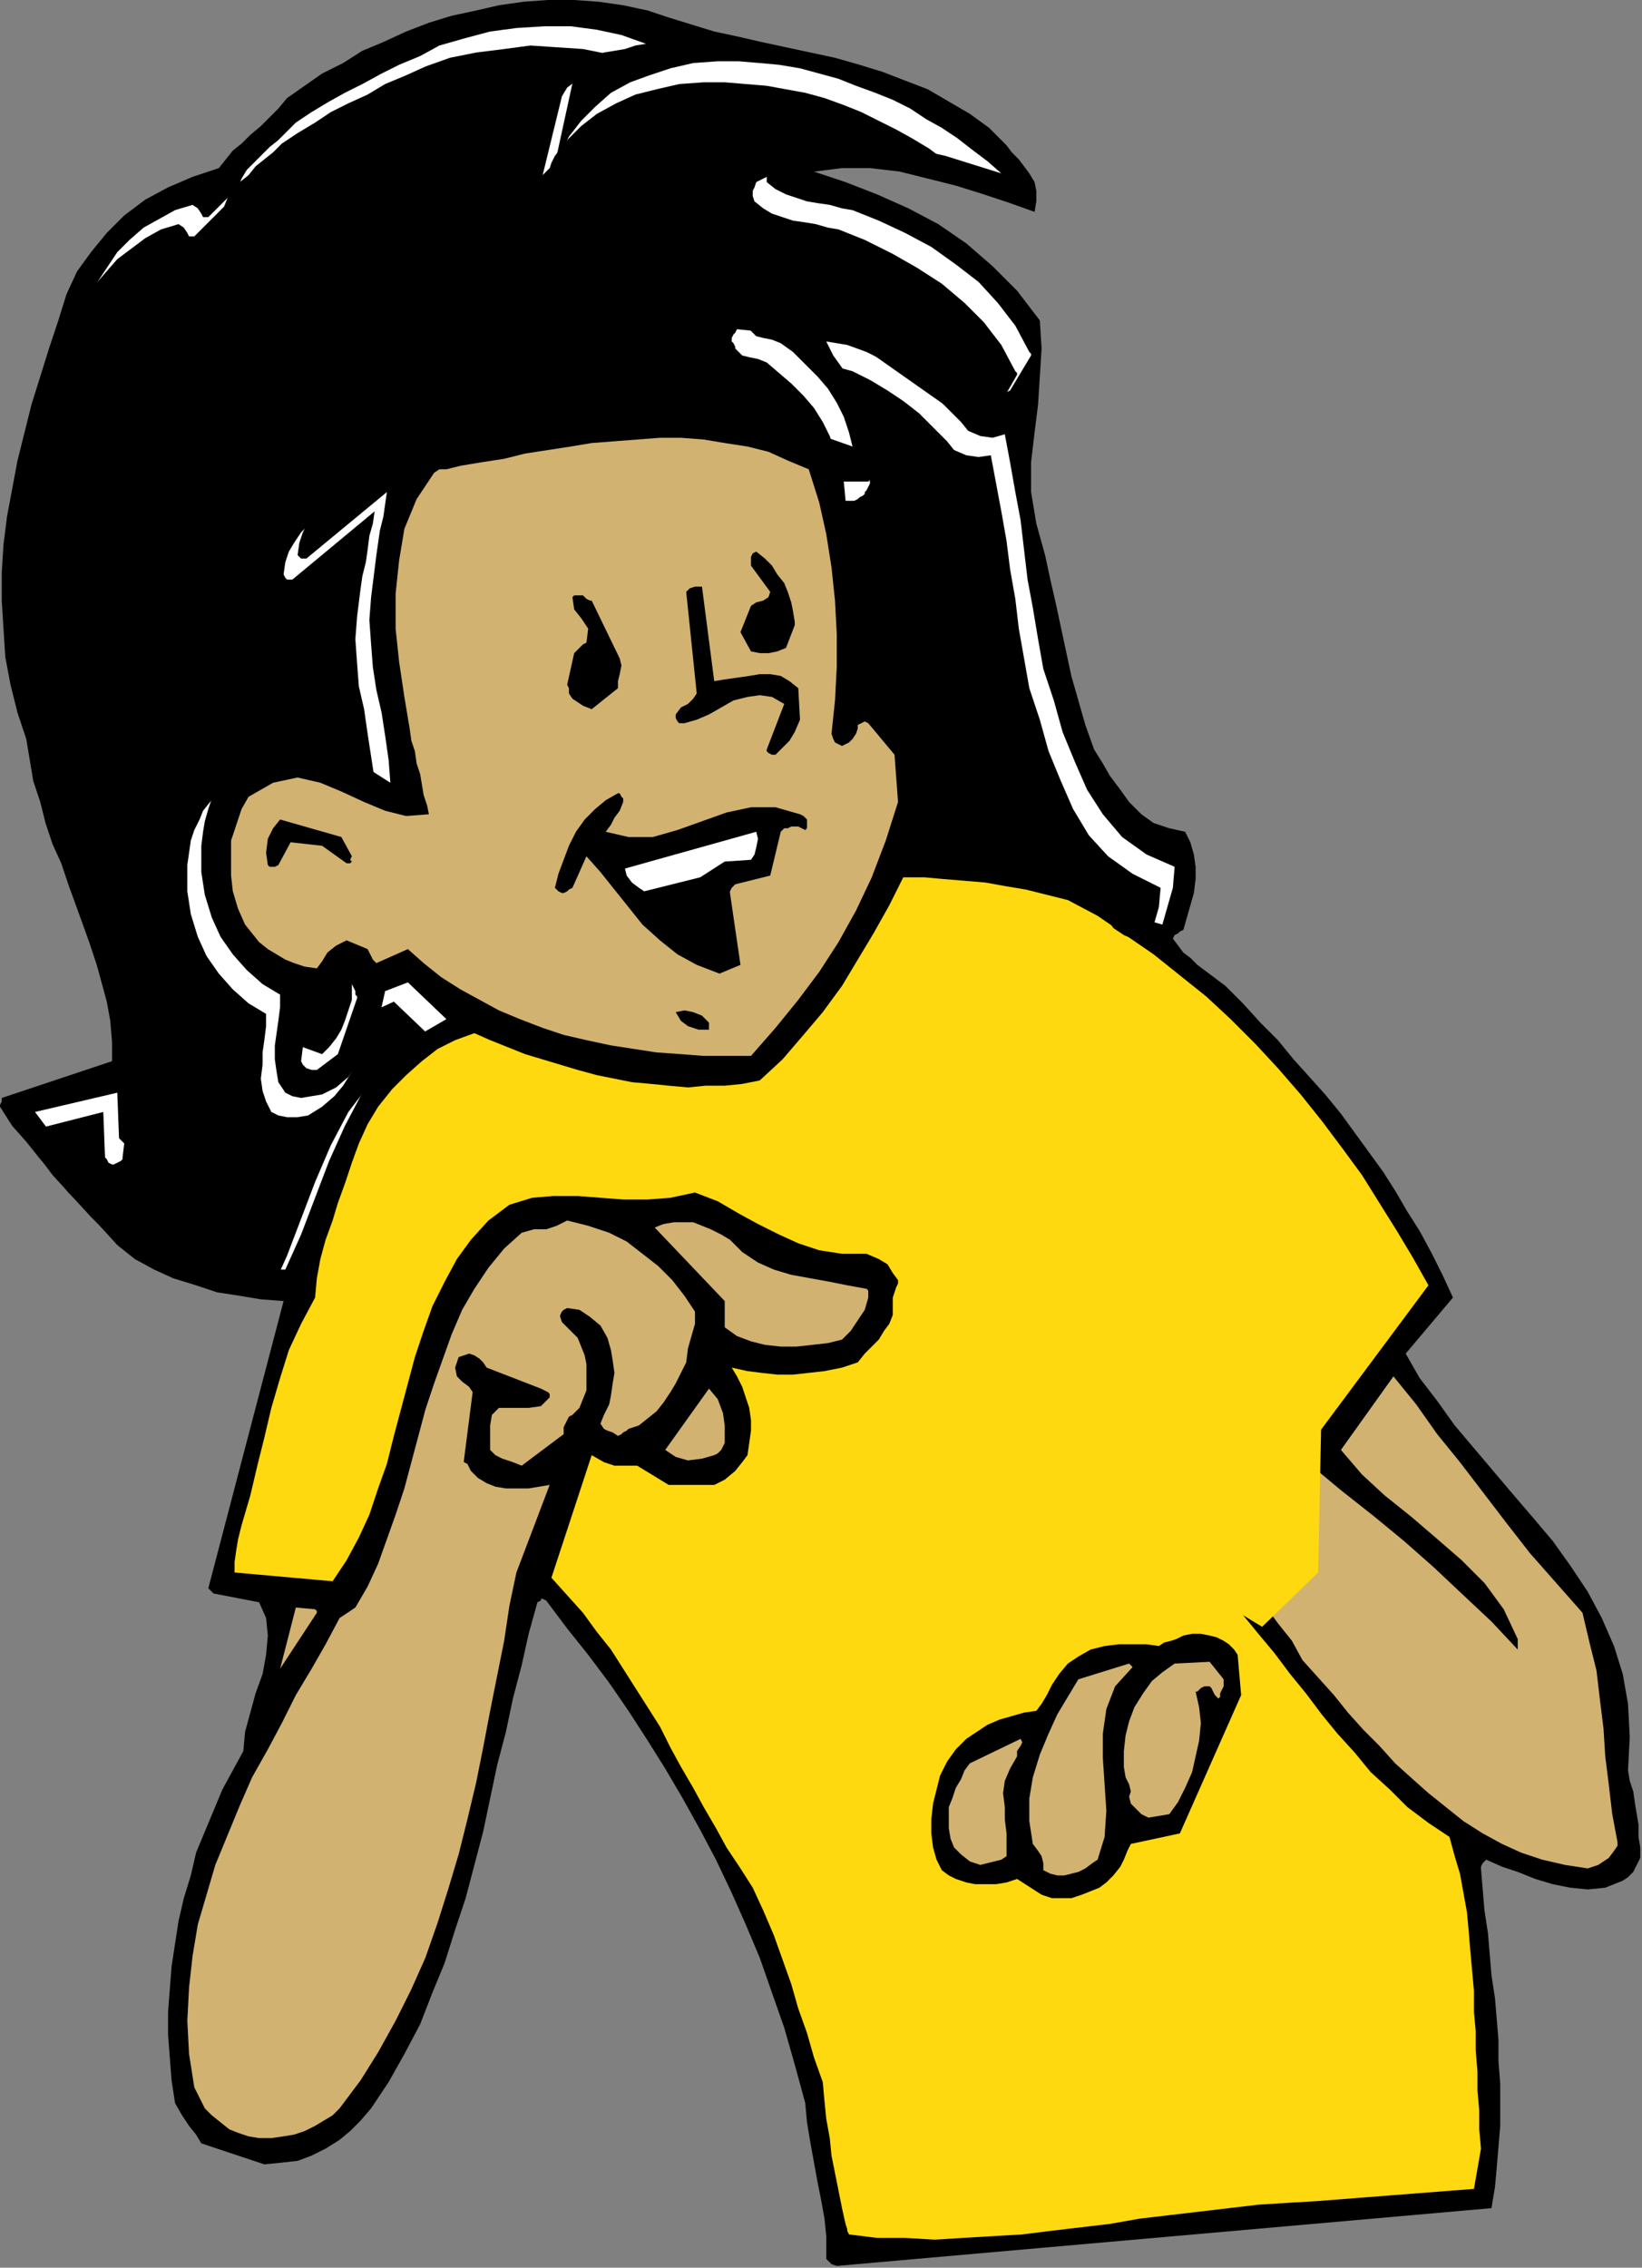
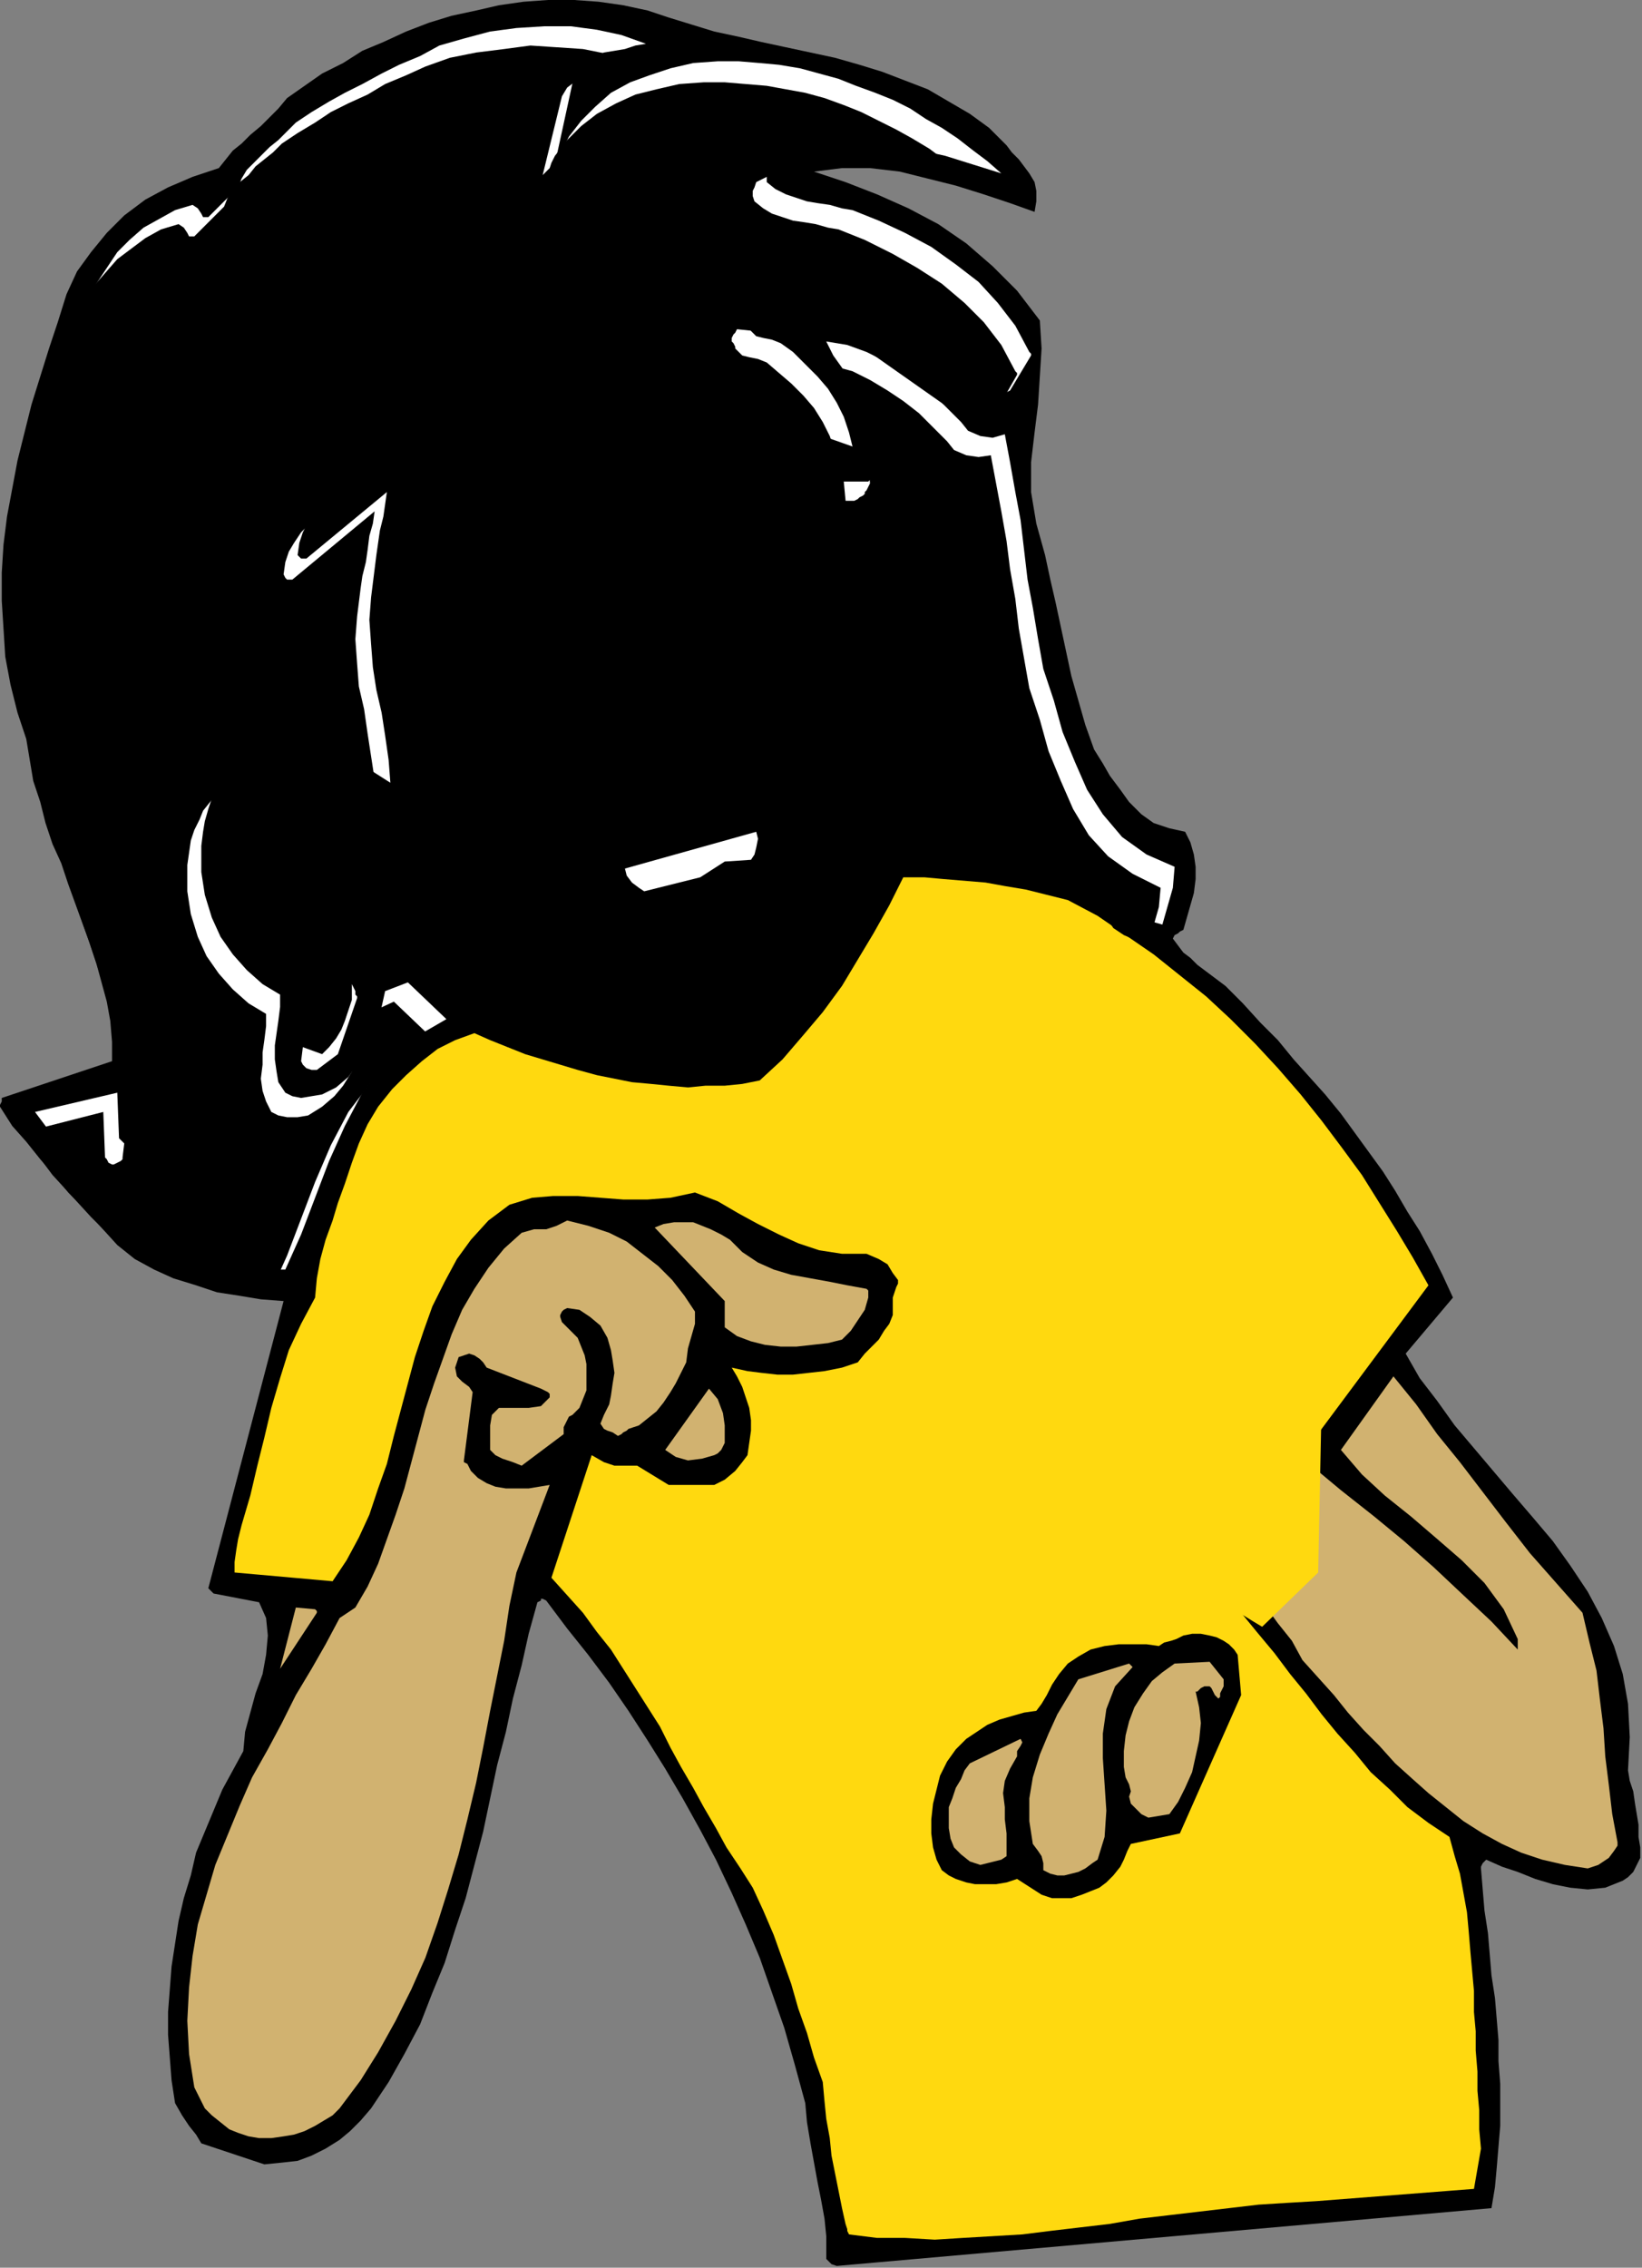
<svg xmlns="http://www.w3.org/2000/svg" xmlns:ns1="http://sodipodi.sourceforge.net/DTD/sodipodi-0.dtd" xmlns:ns2="http://www.inkscape.org/namespaces/inkscape" version="1.0" width="23.825mm" height="32.893mm" id="svg55" ns1:docname="FSA06177.WMF">
  <rect width="100%" height="100%" fill="#808080" stroke="none" />
  <ns1:namedview pagecolor="#ffffff" bordercolor="#666666" borderopacity="1" objecttolerance="10" gridtolerance="10" guidetolerance="10" ns2:pageopacity="0" ns2:pageshadow="2" ns2:window-width="640" ns2:window-height="480" id="namedview57" />
  <defs id="defs3">
    <pattern id="WMFhbasepattern" patternUnits="userSpaceOnUse" width="6" height="6" x="0" y="0" />
  </defs>
  <path style="fill:#000000;fill-rule:evenodd;fill-opacity:1;stroke:none;" d="  M 89.952,101.856   L 89.952,101.28   L 89.856,100.704   L 89.856,100.032   L 89.76,99.456   L 89.664,98.88   L 89.568,98.208   L 89.376,97.632   L 89.28,97.056   L 89.376,95.232   L 89.28,93.408   L 88.992,91.776   L 88.512,90.24   L 87.84,88.704   L 87.072,87.264   L 86.112,85.824   L 85.152,84.48   L 84.096,83.232   L 82.944,81.888   L 81.888,80.64   L 80.832,79.392   L 79.776,78.144   L 78.816,76.8   L 77.856,75.552   L 77.088,74.208   L 79.68,71.136   L 79.104,69.888   L 78.528,68.736   L 77.856,67.488   L 77.184,66.432   L 76.512,65.28   L 75.84,64.224   L 75.072,63.168   L 74.304,62.112   L 73.536,61.056   L 72.672,60   L 71.808,59.04   L 70.944,58.08   L 70.08,57.024   L 69.12,56.064   L 68.16,55.008   L 67.2,54.048   L 66.816,53.76   L 66.432,53.472   L 66.048,53.184   L 65.664,52.896   L 65.28,52.512   L 64.896,52.224   L 64.608,51.84   L 64.32,51.456   L 64.416,51.264   L 64.608,51.168   L 64.704,51.072   L 64.896,50.976   L 65.088,50.304   L 65.28,49.632   L 65.472,48.96   L 65.568,48.192   L 65.568,47.52   L 65.472,46.848   L 65.28,46.176   L 64.992,45.6   L 64.128,45.408   L 63.264,45.12   L 62.592,44.64   L 61.92,43.968   L 61.44,43.296   L 60.864,42.528   L 60.48,41.856   L 60,41.088   L 59.52,39.744   L 59.136,38.4   L 58.752,37.056   L 58.464,35.712   L 58.176,34.368   L 57.888,33.024   L 57.6,31.776   L 57.312,30.432   L 56.832,28.704   L 56.544,26.976   L 56.544,25.344   L 56.736,23.712   L 56.928,22.176   L 57.024,20.64   L 57.12,19.104   L 57.024,17.568   L 55.776,15.936   L 54.432,14.592   L 52.992,13.344   L 51.456,12.288   L 49.824,11.424   L 48.096,10.656   L 46.368,9.984   L 44.64,9.408   L 46.176,9.216   L 47.712,9.216   L 49.344,9.408   L 50.88,9.792   L 52.416,10.176   L 53.952,10.656   L 55.392,11.136   L 56.736,11.616   L 56.832,11.04   L 56.832,10.464   L 56.736,9.984   L 56.448,9.504   L 56.16,9.12   L 55.872,8.736   L 55.488,8.352   L 55.2,7.968   L 54.24,7.008   L 53.184,6.24   L 52.032,5.568   L 50.88,4.896   L 49.632,4.416   L 48.384,3.936   L 47.136,3.552   L 45.792,3.168   L 44.448,2.88   L 43.104,2.592   L 41.76,2.304   L 40.512,2.016   L 39.168,1.728   L 37.92,1.344   L 36.672,0.96   L 35.52,0.576   L 34.176,0.288   L 32.832,0.096   L 31.488,0   L 30.048,0   L 28.704,0.096   L 27.36,0.288   L 26.112,0.576   L 24.768,0.864   L 23.52,1.248   L 22.272,1.728   L 21.024,2.304   L 19.872,2.784   L 18.816,3.456   L 17.664,4.032   L 16.704,4.704   L 15.744,5.376   L 15.264,5.952   L 14.784,6.432   L 14.304,6.912   L 13.728,7.392   L 13.248,7.872   L 12.768,8.256   L 12.384,8.736   L 12,9.216   L 10.56,9.696   L 9.216,10.272   L 7.968,10.944   L 6.816,11.808   L 5.856,12.768   L 4.992,13.824   L 4.224,14.88   L 3.648,16.128   L 3.168,17.664   L 2.688,19.104   L 2.208,20.64   L 1.728,22.176   L 1.344,23.712   L 0.96,25.248   L 0.672,26.784   L 0.384,28.32   L 0.192,29.856   L 0.096,31.392   L 0.096,32.928   L 0.192,34.464   L 0.288,36   L 0.576,37.536   L 0.96,39.072   L 1.44,40.512   L 1.632,41.664   L 1.824,42.816   L 2.208,43.968   L 2.496,45.12   L 2.88,46.272   L 3.36,47.328   L 3.744,48.48   L 4.128,49.536   L 4.512,50.592   L 4.896,51.648   L 5.28,52.8   L 5.568,53.856   L 5.856,54.912   L 6.048,55.968   L 6.144,57.12   L 6.144,58.176   L 0.096,60.192   L 0.096,60.288   L 0.096,60.384   L 0,60.576   L 0,60.672   L 0.672,61.728   L 1.44,62.592   L 2.208,63.552   L 2.976,64.416   L 3.744,65.376   L 4.608,66.24   L 5.472,67.2   L 6.432,68.256   L 7.392,69.024   L 8.448,69.6   L 9.504,70.08   L 10.752,70.464   L 11.904,70.848   L 13.152,71.04   L 14.304,71.232   L 15.552,71.328   L 11.424,87.072   L 11.52,87.168   L 11.52,87.168   L 11.616,87.264   L 11.712,87.36   L 14.208,87.84   L 14.592,88.704   L 14.688,89.664   L 14.592,90.72   L 14.4,91.776   L 14.016,92.832   L 13.728,93.888   L 13.44,94.944   L 13.344,96   L 12.768,97.056   L 12.192,98.112   L 11.712,99.264   L 11.232,100.416   L 10.752,101.568   L 10.464,102.816   L 10.08,104.064   L 9.792,105.312   L 9.6,106.56   L 9.408,107.808   L 9.312,109.056   L 9.216,110.304   L 9.216,111.552   L 9.312,112.8   L 9.408,114.048   L 9.6,115.296   L 9.984,115.968   L 10.368,116.544   L 10.752,117.024   L 11.04,117.504   L 14.496,118.656   L 15.456,118.56   L 16.32,118.464   L 17.088,118.176   L 17.856,117.792   L 18.624,117.312   L 19.2,116.832   L 19.776,116.256   L 20.352,115.584   L 21.312,114.144   L 22.176,112.608   L 23.04,110.976   L 23.712,109.248   L 24.384,107.616   L 24.96,105.792   L 25.536,104.064   L 26.016,102.24   L 26.496,100.416   L 26.88,98.592   L 27.264,96.768   L 27.744,94.944   L 28.128,93.12   L 28.608,91.296   L 28.992,89.568   L 29.472,87.84   L 29.664,87.744   L 29.664,87.648   L 29.76,87.648   L 29.952,87.744   L 31.104,89.28   L 32.256,90.72   L 33.408,92.256   L 34.464,93.792   L 35.52,95.424   L 36.48,96.96   L 37.44,98.592   L 38.4,100.32   L 39.264,101.952   L 40.128,103.776   L 40.896,105.504   L 41.664,107.328   L 42.336,109.248   L 43.008,111.168   L 43.584,113.184   L 44.16,115.296   L 44.256,116.352   L 44.448,117.504   L 44.64,118.56   L 44.832,119.616   L 45.024,120.576   L 45.216,121.632   L 45.312,122.592   L 45.312,123.648   L 45.312,123.84   L 45.504,124.032   L 45.6,124.128   L 45.888,124.224   L 81.792,121.056   L 81.984,119.904   L 82.08,118.848   L 82.176,117.696   L 82.272,116.544   L 82.272,115.392   L 82.272,114.24   L 82.176,112.992   L 82.176,111.84   L 82.08,110.688   L 81.984,109.536   L 81.792,108.288   L 81.696,107.136   L 81.6,105.984   L 81.408,104.736   L 81.312,103.584   L 81.216,102.432   L 81.216,102.336   L 81.312,102.144   L 81.408,102.048   L 81.504,101.952   L 82.368,102.336   L 83.232,102.624   L 84.192,103.008   L 85.152,103.296   L 86.112,103.488   L 87.072,103.584   L 88.032,103.488   L 88.992,103.104   L 89.28,102.912   L 89.568,102.624   L 89.76,102.24   L 89.952,101.856  z " id="path5" />
  <path style="fill:#d1b270;fill-rule:evenodd;fill-opacity:1;stroke:none;" d="  M 88.704,100.992   L 88.416,99.456   L 88.224,97.824   L 88.032,96.288   L 87.936,94.752   L 87.744,93.216   L 87.552,91.584   L 87.168,90.048   L 86.784,88.416   L 85.344,86.784   L 83.904,85.152   L 82.56,83.424   L 81.312,81.792   L 80.064,80.16   L 78.816,78.624   L 77.664,76.992   L 76.416,75.456   L 73.536,79.488   L 74.688,80.832   L 75.936,81.984   L 77.376,83.136   L 78.72,84.288   L 80.16,85.536   L 81.408,86.784   L 82.464,88.224   L 83.232,89.856   L 83.232,90.048   L 83.232,90.24   L 83.232,90.336   L 83.232,90.432   L 81.792,88.896   L 80.256,87.456   L 78.624,85.92   L 76.992,84.48   L 75.36,83.136   L 73.536,81.696   L 71.808,80.256   L 69.984,78.816   L 65.28,83.424   L 65.952,84.288   L 66.72,85.248   L 67.584,86.112   L 68.448,87.072   L 69.312,87.936   L 70.08,88.992   L 70.848,89.952   L 71.424,91.008   L 72.288,91.968   L 73.152,92.928   L 73.92,93.888   L 74.784,94.848   L 75.648,95.712   L 76.512,96.672   L 77.472,97.536   L 78.336,98.304   L 79.296,99.072   L 80.256,99.84   L 81.312,100.512   L 82.368,101.088   L 83.424,101.568   L 84.576,101.952   L 85.824,102.24   L 87.072,102.432   L 87.648,102.24   L 88.224,101.856   L 88.512,101.472   L 88.704,101.184   L 88.704,101.184   L 88.704,101.088   L 88.704,100.992   L 88.704,100.992  z " id="path7" />
  <path style="fill:#ffd90f;fill-rule:evenodd;fill-opacity:1;stroke:none;" d="  M 81.216,117.792   L 81.12,116.736   L 81.12,115.68   L 81.024,114.624   L 81.024,113.568   L 80.928,112.416   L 80.928,111.36   L 80.832,110.304   L 80.832,109.152   L 80.736,108.096   L 80.64,107.04   L 80.544,105.888   L 80.448,104.832   L 80.256,103.776   L 80.064,102.72   L 79.776,101.76   L 79.488,100.704   L 78.336,99.936   L 77.184,99.072   L 76.224,98.112   L 75.168,97.152   L 74.304,96.096   L 73.344,95.04   L 72.48,93.984   L 71.616,92.832   L 70.752,91.776   L 69.888,90.624   L 68.928,89.472   L 68.064,88.416   L 67.104,87.264   L 66.144,86.304   L 65.088,85.248   L 63.936,84.288   L 63.84,84   L 63.648,83.808   L 63.552,83.712   L 63.552,83.616   L 69.696,76.896   L 70.368,77.184   L 70.944,77.664   L 71.424,78.24   L 72.192,78.72   L 78.336,70.464   L 77.472,68.928   L 76.608,67.488   L 75.648,65.952   L 74.688,64.416   L 73.632,62.976   L 72.48,61.44   L 71.328,60   L 70.08,58.56   L 68.832,57.216   L 67.488,55.872   L 66.144,54.624   L 64.704,53.472   L 63.264,52.32   L 61.728,51.264   L 60.192,50.208   L 58.56,49.344   L 57.408,49.056   L 56.256,48.768   L 55.104,48.576   L 54.048,48.384   L 52.896,48.288   L 51.744,48.192   L 50.688,48.096   L 49.536,48.096   L 48.768,49.632   L 47.904,51.168   L 47.04,52.608   L 46.176,54.048   L 45.12,55.488   L 44.064,56.736   L 42.912,58.08   L 41.664,59.232   L 40.704,59.424   L 39.744,59.52   L 38.688,59.52   L 37.728,59.616   L 36.672,59.52   L 35.712,59.424   L 34.656,59.328   L 33.696,59.136   L 32.736,58.944   L 31.68,58.656   L 30.72,58.368   L 29.76,58.08   L 28.8,57.792   L 27.84,57.408   L 26.88,57.024   L 26.016,56.64   L 24.96,57.024   L 24,57.504   L 23.136,58.176   L 22.272,58.944   L 21.504,59.712   L 20.736,60.672   L 20.16,61.632   L 19.68,62.688   L 19.296,63.744   L 18.912,64.896   L 18.528,65.952   L 18.24,66.912   L 17.856,67.968   L 17.568,69.024   L 17.376,70.08   L 17.28,71.136   L 16.512,72.576   L 15.84,74.016   L 15.36,75.552   L 14.88,77.184   L 14.496,78.816   L 14.112,80.352   L 13.728,81.984   L 13.248,83.616   L 13.056,84.384   L 12.96,84.96   L 12.864,85.632   L 12.864,86.208   L 18.24,86.688   L 19.008,85.536   L 19.68,84.288   L 20.256,83.04   L 20.736,81.6   L 21.216,80.256   L 21.6,78.72   L 21.984,77.28   L 22.368,75.84   L 22.752,74.4   L 23.232,72.96   L 23.712,71.616   L 24.384,70.272   L 25.056,69.024   L 25.824,67.968   L 26.784,66.912   L 27.936,66.048   L 29.184,65.664   L 30.336,65.568   L 31.68,65.568   L 32.928,65.664   L 34.176,65.76   L 35.52,65.76   L 36.768,65.664   L 38.112,65.376   L 39.36,65.856   L 40.512,66.528   L 41.568,67.104   L 42.72,67.68   L 43.776,68.16   L 44.928,68.544   L 46.176,68.736   L 47.52,68.736   L 48.192,69.024   L 48.672,69.312   L 48.96,69.792   L 49.248,70.176   L 49.248,70.368   L 49.152,70.56   L 49.056,70.848   L 48.96,71.136   L 48.96,71.616   L 48.96,72.096   L 48.768,72.576   L 48.48,72.96   L 48.192,73.44   L 47.808,73.824   L 47.424,74.208   L 47.04,74.688   L 46.176,74.976   L 45.216,75.168   L 44.352,75.264   L 43.488,75.36   L 42.624,75.36   L 41.76,75.264   L 40.992,75.168   L 40.128,74.976   L 40.416,75.456   L 40.704,76.032   L 40.896,76.608   L 41.088,77.184   L 41.184,77.856   L 41.184,78.432   L 41.088,79.104   L 40.992,79.776   L 40.704,80.16   L 40.32,80.64   L 39.744,81.12   L 39.168,81.408   L 36.672,81.408   L 34.944,80.352   L 34.272,80.352   L 33.696,80.352   L 33.12,80.16   L 32.448,79.776   L 30.24,86.496   L 31.104,87.456   L 31.968,88.416   L 32.736,89.472   L 33.504,90.432   L 34.176,91.488   L 34.848,92.544   L 35.52,93.6   L 36.192,94.656   L 36.768,95.808   L 37.344,96.864   L 38.016,98.016   L 38.592,99.072   L 39.264,100.224   L 39.84,101.28   L 40.608,102.432   L 41.28,103.488   L 41.856,104.736   L 42.432,106.08   L 42.912,107.424   L 43.392,108.768   L 43.776,110.112   L 44.256,111.456   L 44.64,112.8   L 45.12,114.144   L 45.216,115.2   L 45.312,116.16   L 45.504,117.216   L 45.6,118.176   L 45.792,119.136   L 45.984,120.096   L 46.176,121.056   L 46.368,121.92   L 46.464,122.208   L 46.464,122.304   L 46.56,122.496   L 46.56,122.496   L 48.096,122.688   L 49.632,122.688   L 51.264,122.784   L 52.8,122.688   L 54.432,122.592   L 56.064,122.496   L 57.6,122.304   L 59.232,122.112   L 60.864,121.92   L 62.496,121.632   L 64.128,121.44   L 65.76,121.248   L 67.392,121.056   L 69.024,120.864   L 70.56,120.768   L 72.192,120.672   L 80.832,120   L 81.216,117.792  z " id="path9" />
  <path style="fill:#ffffff;fill-rule:evenodd;fill-opacity:1;stroke:none;" d="  M 64.32,48.672   L 64.416,47.52   L 62.88,46.848   L 61.536,45.888   L 60.48,44.64   L 59.616,43.296   L 58.944,41.76   L 58.272,40.128   L 57.792,38.4   L 57.216,36.672   L 56.928,35.04   L 56.64,33.312   L 56.352,31.776   L 56.16,30.144   L 55.968,28.512   L 55.68,26.976   L 55.392,25.344   L 55.104,23.808   L 54.432,24   L 53.76,23.904   L 53.088,23.616   L 52.704,23.136   L 51.936,22.368   L 51.168,21.6   L 50.304,20.928   L 49.44,20.256   L 48.48,19.776   L 47.52,19.296   L 46.464,18.912   L 45.312,18.72   L 45.696,19.488   L 46.176,20.16   L 46.656,20.928   L 47.232,21.792   L 47.712,22.56   L 48.096,23.52   L 48.384,24.384   L 48.48,25.44   L 48.384,25.632   L 48.288,25.824   L 48.192,25.92   L 48.192,26.016   L 48,26.112   L 47.904,26.208   L 47.712,26.304   L 47.616,26.4   L 46.272,26.4   L 47.328,37.536   L 48,38.016   L 48.672,38.496   L 49.248,39.072   L 49.824,39.744   L 50.304,40.416   L 50.688,41.184   L 50.88,42.048   L 50.784,43.008   L 50.784,43.488   L 50.784,43.872   L 50.784,44.256   L 50.688,44.64   L 50.688,45.024   L 50.496,45.408   L 50.4,45.792   L 50.208,46.08   L 61.344,48.48   L 61.44,48.672   L 61.44,48.864   L 61.44,49.056   L 61.44,49.248   L 61.824,49.728   L 62.4,50.208   L 63.072,50.496   L 63.744,50.688   L 64.32,48.672  z " id="path11" />
  <path style="fill:#000000;fill-rule:evenodd;fill-opacity:1;stroke:none;" d="  M 63.552,49.728   L 63.648,48.672   L 62.112,47.904   L 60.768,46.944   L 59.712,45.792   L 58.848,44.352   L 58.176,42.816   L 57.504,41.184   L 57.024,39.456   L 56.448,37.728   L 56.16,36.096   L 55.872,34.464   L 55.68,32.832   L 55.392,31.2   L 55.2,29.664   L 54.912,28.032   L 54.624,26.496   L 54.336,24.96   L 53.664,25.056   L 52.992,24.96   L 52.32,24.672   L 51.936,24.192   L 51.168,23.424   L 50.4,22.656   L 49.536,21.984   L 48.672,21.408   L 47.712,20.832   L 46.752,20.352   L 45.696,20.064   L 44.544,19.776   L 44.928,20.544   L 45.408,21.312   L 45.888,22.08   L 46.464,22.848   L 46.944,23.712   L 47.328,24.576   L 47.616,25.536   L 47.712,26.496   L 47.616,26.688   L 47.52,26.88   L 47.424,26.976   L 47.424,27.072   L 47.328,27.168   L 47.136,27.264   L 47.04,27.36   L 46.848,27.456   L 45.504,27.456   L 46.56,38.592   L 47.232,39.072   L 47.904,39.648   L 48.48,40.224   L 49.056,40.8   L 49.536,41.568   L 49.92,42.336   L 50.112,43.2   L 50.016,44.16   L 50.016,44.544   L 50.016,45.024   L 50.016,45.408   L 49.92,45.792   L 49.92,46.08   L 49.728,46.464   L 49.632,46.848   L 49.44,47.136   L 60.576,49.536   L 60.672,49.728   L 60.672,49.92   L 60.672,50.112   L 60.672,50.304   L 61.056,50.88   L 61.632,51.264   L 62.304,51.552   L 62.976,51.744   L 63.552,49.728  z " id="path13" />
  <path style="fill:#ffffff;fill-rule:evenodd;fill-opacity:1;stroke:none;" d="  M 56.448,19.296   L 55.68,17.856   L 54.72,16.608   L 53.664,15.456   L 52.416,14.496   L 51.072,13.536   L 49.632,12.768   L 48.192,12.096   L 46.752,11.52   L 46.176,11.424   L 45.504,11.232   L 44.832,11.136   L 44.256,11.04   L 43.68,10.848   L 43.104,10.656   L 42.528,10.368   L 42.048,9.984   L 42.048,9.696   L 42.048,9.408   L 42.144,9.216   L 42.24,8.928   L 43.584,8.256   L 45.12,7.872   L 46.752,7.776   L 48.48,7.872   L 50.112,8.16   L 51.84,8.544   L 53.376,9.024   L 54.912,9.504   L 54.144,8.832   L 53.376,8.256   L 52.512,7.584   L 51.648,7.008   L 50.784,6.528   L 49.92,5.952   L 48.96,5.472   L 48,5.088   L 46.944,4.704   L 45.984,4.32   L 44.928,4.032   L 43.872,3.744   L 42.72,3.552   L 41.664,3.456   L 40.512,3.36   L 39.36,3.36   L 38.016,3.456   L 36.768,3.744   L 35.616,4.128   L 34.56,4.512   L 33.504,5.088   L 32.64,5.856   L 31.872,6.624   L 31.2,7.488   L 31.008,7.872   L 30.912,8.16   L 30.72,8.352   L 30.528,8.544   L 31.488,4.128   L 31.776,3.648   L 32.16,3.36   L 32.64,3.072   L 33.12,2.88   L 33.696,2.784   L 34.272,2.688   L 34.848,2.496   L 35.424,2.4   L 34.08,1.92   L 32.736,1.632   L 31.296,1.44   L 29.856,1.44   L 28.32,1.536   L 26.88,1.728   L 25.44,2.112   L 24.096,2.496   L 23.04,3.072   L 21.888,3.552   L 20.928,4.032   L 19.872,4.608   L 18.912,5.088   L 18.048,5.568   L 17.088,6.144   L 16.224,6.72   L 15.744,7.2   L 15.264,7.68   L 14.784,8.064   L 14.4,8.448   L 13.92,8.928   L 13.536,9.312   L 13.248,9.792   L 13.056,10.272   L 11.424,11.904   L 11.136,11.904   L 11.04,11.712   L 10.848,11.424   L 10.56,11.232   L 9.6,11.52   L 8.736,12   L 7.872,12.48   L 7.104,13.152   L 6.432,13.824   L 5.856,14.688   L 5.28,15.552   L 4.8,16.416   L 4.32,17.664   L 3.84,18.912   L 3.36,20.064   L 3.072,21.312   L 2.688,22.56   L 2.4,23.712   L 2.112,24.96   L 1.92,26.208   L 1.536,28.32   L 1.44,30.432   L 1.44,32.448   L 1.536,34.56   L 1.824,36.576   L 2.208,38.592   L 2.688,40.608   L 3.168,42.624   L 3.744,44.64   L 4.416,46.56   L 4.992,48.576   L 5.664,50.592   L 6.336,52.512   L 6.912,54.528   L 7.488,56.448   L 7.968,58.464   L 7.488,62.4   L 7.392,62.496   L 7.296,62.496   L 7.104,62.592   L 6.912,62.688   L 6.816,62.688   L 6.72,62.592   L 6.624,62.496   L 6.528,62.4   L 6.432,59.904   L 1.92,60.96   L 2.784,62.112   L 3.648,63.264   L 4.704,64.512   L 5.76,65.664   L 6.816,66.72   L 8.064,67.68   L 9.312,68.448   L 10.656,69.024   L 11.328,69.12   L 12,69.216   L 12.576,69.312   L 13.152,69.408   L 13.824,69.504   L 14.4,69.504   L 14.976,69.6   L 15.648,69.6   L 16.512,67.68   L 17.28,65.664   L 18.048,63.648   L 18.912,61.728   L 19.872,59.904   L 21.12,58.272   L 22.656,56.928   L 24.48,55.872   L 22.368,53.856   L 21.12,54.336   L 20.928,55.2   L 20.736,56.064   L 20.352,56.928   L 20.064,57.696   L 19.584,58.368   L 19.104,59.04   L 18.432,59.616   L 17.664,60   L 17.088,60.096   L 16.512,60.192   L 16.032,60.096   L 15.648,59.904   L 15.264,59.328   L 15.168,58.752   L 15.072,58.08   L 15.072,57.312   L 15.168,56.64   L 15.264,55.968   L 15.36,55.2   L 15.36,54.528   L 14.4,53.952   L 13.536,53.184   L 12.768,52.32   L 12.096,51.36   L 11.616,50.304   L 11.232,49.056   L 11.04,47.808   L 11.04,46.368   L 11.136,45.6   L 11.232,45.024   L 11.424,44.352   L 11.616,43.776   L 11.904,43.296   L 12.288,42.816   L 12.672,42.432   L 13.152,42.048   L 14.112,41.664   L 15.072,41.376   L 16.032,41.28   L 16.992,41.376   L 17.856,41.472   L 18.72,41.664   L 19.584,41.952   L 20.352,42.24   L 21.408,42.912   L 21.312,41.664   L 21.12,40.32   L 20.928,39.072   L 20.64,37.824   L 20.448,36.576   L 20.352,35.328   L 20.256,33.984   L 20.352,32.736   L 20.448,31.968   L 20.544,31.2   L 20.64,30.432   L 20.736,29.76   L 20.832,29.088   L 21.024,28.32   L 21.12,27.648   L 21.216,26.976   L 16.8,30.624   L 16.704,30.624   L 16.512,30.624   L 16.416,30.528   L 16.32,30.432   L 16.416,29.76   L 16.608,29.184   L 16.896,28.608   L 17.28,28.128   L 17.76,27.552   L 18.24,27.072   L 18.816,26.592   L 19.296,26.112   L 20.928,25.44   L 22.56,24.864   L 24.192,24.288   L 25.92,23.808   L 27.648,23.328   L 29.376,22.944   L 31.104,22.752   L 32.928,22.56   L 34.656,22.464   L 36.48,22.368   L 38.208,22.464   L 40.032,22.656   L 41.76,22.944   L 43.392,23.328   L 45.12,23.904   L 46.752,24.48   L 46.56,23.712   L 46.272,22.848   L 45.888,22.08   L 45.408,21.312   L 44.832,20.64   L 44.16,19.968   L 43.488,19.296   L 42.816,18.816   L 42.336,18.624   L 41.856,18.528   L 41.472,18.432   L 41.184,18.144   L 41.088,18.048   L 40.992,17.952   L 40.992,17.76   L 40.896,17.568   L 40.896,17.376   L 40.992,17.28   L 41.088,17.088   L 41.184,16.992   L 47.616,17.568   L 53.76,21.888   L 54.24,21.984   L 54.624,21.888   L 55.008,21.6   L 55.392,21.408   L 56.544,19.488   L 56.544,19.488   L 56.544,19.392   L 56.448,19.296   L 56.448,19.296  z " id="path15" />
  <path style="fill:#000000;fill-rule:evenodd;fill-opacity:1;stroke:none;" d="  M 55.68,20.352   L 54.912,18.912   L 53.952,17.664   L 52.896,16.608   L 51.648,15.552   L 50.304,14.688   L 48.96,13.92   L 47.424,13.152   L 45.984,12.576   L 45.408,12.48   L 44.736,12.288   L 44.16,12.192   L 43.488,12.096   L 42.912,11.904   L 42.336,11.712   L 41.856,11.424   L 41.376,11.04   L 41.28,10.752   L 41.28,10.464   L 41.376,10.272   L 41.472,9.984   L 42.816,9.312   L 44.352,8.928   L 45.984,8.832   L 47.712,8.928   L 49.344,9.216   L 51.072,9.6   L 52.608,10.08   L 54.144,10.656   L 53.376,9.984   L 52.608,9.312   L 51.744,8.736   L 50.976,8.16   L 50.016,7.584   L 49.152,7.104   L 48.192,6.624   L 47.232,6.144   L 46.272,5.76   L 45.216,5.376   L 44.16,5.088   L 43.104,4.896   L 42.048,4.704   L 40.896,4.608   L 39.744,4.512   L 38.592,4.512   L 37.248,4.608   L 36,4.896   L 34.848,5.184   L 33.792,5.664   L 32.736,6.24   L 31.872,6.912   L 31.104,7.68   L 30.432,8.544   L 30.24,8.928   L 30.144,9.216   L 29.952,9.408   L 29.76,9.6   L 30.816,5.28   L 31.104,4.8   L 31.488,4.512   L 31.872,4.224   L 32.448,4.032   L 32.928,3.936   L 33.504,3.744   L 34.08,3.648   L 34.656,3.456   L 33.408,2.976   L 31.968,2.688   L 30.528,2.592   L 29.088,2.496   L 27.648,2.688   L 26.112,2.88   L 24.672,3.168   L 23.328,3.648   L 22.272,4.128   L 21.12,4.608   L 20.16,5.184   L 19.104,5.664   L 18.144,6.144   L 17.28,6.72   L 16.32,7.296   L 15.456,7.872   L 14.976,8.352   L 14.496,8.736   L 14.016,9.12   L 13.632,9.6   L 13.152,9.984   L 12.768,10.368   L 12.48,10.848   L 12.288,11.328   L 10.656,12.96   L 10.368,12.96   L 10.272,12.768   L 10.08,12.48   L 9.792,12.288   L 8.832,12.576   L 7.968,13.056   L 7.2,13.632   L 6.432,14.208   L 5.76,14.976   L 5.088,15.744   L 4.512,16.608   L 4.032,17.472   L 3.552,18.72   L 3.072,19.968   L 2.688,21.216   L 2.304,22.368   L 1.92,23.616   L 1.632,24.864   L 1.344,26.112   L 1.152,27.36   L 0.768,29.472   L 0.672,31.584   L 0.672,33.6   L 0.768,35.616   L 1.056,37.728   L 1.44,39.744   L 1.92,41.76   L 2.4,43.68   L 2.976,45.696   L 3.648,47.712   L 4.224,49.728   L 4.896,51.648   L 5.568,53.664   L 6.144,55.584   L 6.72,57.6   L 7.2,59.52   L 6.72,63.456   L 6.72,63.552   L 6.624,63.648   L 6.432,63.744   L 6.24,63.84   L 6.144,63.84   L 5.952,63.744   L 5.856,63.552   L 5.76,63.456   L 5.664,60.96   L 1.152,62.112   L 2.016,63.264   L 2.88,64.416   L 3.936,65.568   L 4.992,66.72   L 6.048,67.776   L 7.296,68.736   L 8.544,69.504   L 9.888,70.08   L 10.56,70.176   L 11.232,70.272   L 11.808,70.464   L 12.48,70.56   L 13.056,70.656   L 13.632,70.656   L 14.304,70.752   L 14.88,70.752   L 15.744,68.832   L 16.512,66.816   L 17.28,64.8   L 18.144,62.784   L 19.104,60.96   L 20.352,59.328   L 21.888,57.984   L 23.712,56.928   L 21.6,54.912   L 20.352,55.488   L 20.16,56.352   L 19.968,57.12   L 19.584,57.984   L 19.296,58.752   L 18.816,59.52   L 18.336,60.096   L 17.664,60.672   L 16.896,61.152   L 16.32,61.248   L 15.744,61.248   L 15.264,61.152   L 14.88,60.96   L 14.592,60.384   L 14.4,59.808   L 14.304,59.136   L 14.4,58.368   L 14.4,57.696   L 14.496,57.024   L 14.592,56.256   L 14.592,55.584   L 13.632,55.008   L 12.768,54.24   L 12,53.376   L 11.328,52.416   L 10.848,51.36   L 10.464,50.112   L 10.272,48.864   L 10.272,47.424   L 10.368,46.752   L 10.464,46.08   L 10.656,45.504   L 10.944,44.928   L 11.136,44.448   L 11.52,43.968   L 11.904,43.488   L 12.384,43.104   L 13.344,42.72   L 14.304,42.432   L 15.264,42.336   L 16.224,42.432   L 17.088,42.528   L 17.952,42.72   L 18.816,43.008   L 19.584,43.296   L 20.64,43.968   L 20.544,42.72   L 20.352,41.472   L 20.16,40.224   L 19.968,38.88   L 19.68,37.632   L 19.584,36.384   L 19.488,35.04   L 19.584,33.792   L 19.68,33.024   L 19.776,32.256   L 19.872,31.584   L 20.064,30.816   L 20.16,30.144   L 20.256,29.376   L 20.448,28.704   L 20.544,28.032   L 16.032,31.776   L 15.936,31.776   L 15.744,31.776   L 15.648,31.68   L 15.552,31.488   L 15.648,30.816   L 15.84,30.24   L 16.128,29.76   L 16.512,29.184   L 16.992,28.704   L 17.472,28.128   L 18.048,27.648   L 18.528,27.168   L 20.16,26.496   L 21.792,25.92   L 23.424,25.344   L 25.152,24.864   L 26.88,24.384   L 28.608,24   L 30.432,23.808   L 32.16,23.616   L 33.984,23.52   L 35.712,23.424   L 37.536,23.52   L 39.264,23.712   L 40.992,24   L 42.624,24.384   L 44.352,24.96   L 45.984,25.536   L 45.792,24.768   L 45.504,23.904   L 45.12,23.136   L 44.64,22.368   L 44.064,21.696   L 43.392,21.024   L 42.72,20.448   L 42.048,19.872   L 41.568,19.68   L 41.088,19.584   L 40.704,19.488   L 40.416,19.2   L 40.32,19.104   L 40.32,19.008   L 40.224,18.816   L 40.128,18.72   L 40.128,18.528   L 40.224,18.336   L 40.32,18.24   L 40.416,18.048   L 46.848,18.72   L 52.992,23.04   L 53.472,23.136   L 53.856,22.944   L 54.24,22.752   L 54.624,22.56   L 55.776,20.544   L 55.776,20.544   L 55.776,20.448   L 55.68,20.352   L 55.68,20.352  z " id="path17" />
-   <path style="fill:#d1b270;fill-rule:evenodd;fill-opacity:1;stroke:none;" d="  M 49.248,43.968   L 49.056,41.376   L 47.616,39.648   L 47.424,39.552   L 47.232,39.648   L 47.04,39.744   L 47.04,39.936   L 46.944,40.224   L 46.752,40.512   L 46.56,40.704   L 46.176,40.896   L 45.984,40.8   L 45.792,40.704   L 45.696,40.512   L 45.6,40.224   L 45.792,38.4   L 45.888,36.576   L 45.888,34.752   L 45.792,32.928   L 45.6,31.104   L 45.312,29.28   L 44.928,27.552   L 44.352,25.728   L 43.2,25.248   L 42.144,24.768   L 40.992,24.48   L 39.744,24.288   L 38.592,24.096   L 37.344,24   L 36.192,24   L 34.944,24.096   L 33.696,24.192   L 32.448,24.288   L 31.296,24.48   L 30.048,24.672   L 28.8,24.864   L 27.648,25.152   L 26.4,25.344   L 25.248,25.536   L 24.864,25.632   L 24.48,25.728   L 24.096,25.728   L 23.808,25.92   L 22.848,27.36   L 22.176,28.992   L 21.888,30.72   L 21.696,32.544   L 21.696,34.464   L 21.888,36.288   L 22.176,38.208   L 22.464,39.936   L 22.56,40.608   L 22.752,41.184   L 22.848,41.856   L 23.04,42.432   L 23.136,43.008   L 23.232,43.584   L 23.424,44.16   L 23.52,44.64   L 22.272,44.736   L 21.12,44.448   L 19.968,43.968   L 18.72,43.392   L 17.568,42.912   L 16.32,42.624   L 14.976,42.912   L 13.632,43.68   L 13.248,44.352   L 12.96,45.216   L 12.672,46.08   L 12.672,47.04   L 12.672,48   L 12.768,48.864   L 13.056,49.824   L 13.44,50.688   L 13.824,51.168   L 14.208,51.648   L 14.688,52.032   L 15.168,52.32   L 15.648,52.608   L 16.128,52.8   L 16.704,52.992   L 17.376,53.088   L 17.664,52.704   L 17.952,52.224   L 18.432,51.84   L 19.008,51.552   L 20.16,52.032   L 20.256,52.224   L 20.352,52.416   L 20.448,52.608   L 20.64,52.8   L 22.368,52.032   L 23.232,52.8   L 24.192,53.568   L 25.248,54.24   L 26.304,54.816   L 27.36,55.392   L 28.512,55.872   L 29.76,56.352   L 30.912,56.736   L 32.16,57.024   L 33.504,57.312   L 34.752,57.504   L 36,57.696   L 37.344,57.792   L 38.592,57.888   L 39.936,57.888   L 41.184,57.888   L 42.528,56.352   L 43.776,54.816   L 44.928,53.28   L 45.984,51.648   L 46.944,49.92   L 47.808,48.096   L 48.576,46.08   L 49.248,43.968  z " id="path19" />
  <path style="fill:#d1b270;fill-rule:evenodd;fill-opacity:1;stroke:none;" d="  M 47.616,71.136   L 47.616,71.04   L 47.616,70.848   L 47.616,70.752   L 47.52,70.656   L 46.464,70.464   L 45.504,70.272   L 44.448,70.08   L 43.392,69.888   L 42.432,69.6   L 41.568,69.216   L 40.704,68.64   L 40.032,67.968   L 39.552,67.68   L 38.976,67.392   L 38.496,67.2   L 38.016,67.008   L 37.44,67.008   L 36.96,67.008   L 36.384,67.104   L 35.904,67.296   L 39.744,71.328   L 39.744,72.768   L 40.416,73.248   L 41.184,73.536   L 41.952,73.728   L 42.816,73.824   L 43.68,73.824   L 44.544,73.728   L 45.408,73.632   L 46.176,73.44   L 46.656,72.96   L 47.04,72.384   L 47.424,71.808   L 47.616,71.136  z " id="path21" />
  <path style="fill:#000000;fill-rule:evenodd;fill-opacity:1;stroke:none;" d="  M 44.256,45.312   L 44.256,45.12   L 44.256,44.928   L 44.064,44.736   L 43.872,44.64   L 42.528,44.256   L 41.184,44.256   L 39.84,44.544   L 38.496,45.024   L 37.152,45.504   L 35.808,45.888   L 34.464,45.888   L 33.216,45.6   L 33.504,45.216   L 33.696,44.832   L 33.984,44.448   L 34.176,43.968   L 34.176,43.776   L 34.08,43.68   L 33.984,43.488   L 33.888,43.488   L 33.216,43.872   L 32.64,44.352   L 32.064,44.928   L 31.584,45.6   L 31.2,46.368   L 30.912,47.136   L 30.624,47.904   L 30.432,48.672   L 30.432,48.672   L 30.528,48.768   L 30.624,48.864   L 30.816,48.96   L 30.912,48.96   L 31.104,48.864   L 31.2,48.768   L 31.392,48.672   L 32.16,46.944   L 32.928,47.808   L 33.696,48.768   L 34.464,49.728   L 35.232,50.688   L 36.192,51.552   L 37.152,52.32   L 38.208,52.896   L 39.456,53.376   L 40.608,52.896   L 40.032,48.96   L 40.032,48.864   L 40.128,48.672   L 40.224,48.576   L 40.32,48.48   L 42.24,48   L 42.816,45.6   L 42.912,45.504   L 43.008,45.408   L 43.2,45.408   L 43.392,45.312   L 43.584,45.312   L 43.776,45.312   L 43.968,45.408   L 44.16,45.504   L 44.16,45.504   L 44.256,45.408   L 44.256,45.312   L 44.256,45.312  z " id="path23" />
  <path style="fill:#000000;fill-rule:evenodd;fill-opacity:1;stroke:none;" d="  M 43.872,39.456   L 43.776,37.728   L 43.296,37.344   L 42.816,37.056   L 42.24,36.96   L 41.664,36.96   L 41.088,37.056   L 40.416,37.152   L 39.744,37.248   L 39.168,37.344   L 38.496,32.16   L 38.304,32.16   L 38.112,32.16   L 37.824,32.256   L 37.632,32.448   L 38.208,38.016   L 38.016,38.304   L 37.728,38.592   L 37.344,38.784   L 37.056,39.168   L 37.056,39.36   L 37.152,39.552   L 37.248,39.648   L 37.536,39.648   L 38.208,39.456   L 38.88,39.168   L 39.552,38.784   L 40.224,38.4   L 40.992,38.208   L 41.664,38.112   L 42.336,38.208   L 43.008,38.592   L 42.048,41.088   L 42.048,41.184   L 42.144,41.28   L 42.336,41.376   L 42.528,41.376   L 42.912,40.992   L 43.296,40.608   L 43.584,40.128   L 43.872,39.456  z " id="path25" />
  <path style="fill:#000000;fill-rule:evenodd;fill-opacity:1;stroke:none;" d="  M 43.584,34.08   L 43.488,33.504   L 43.392,33.024   L 43.2,32.448   L 43.008,31.968   L 42.624,31.488   L 42.336,31.008   L 41.952,30.624   L 41.472,30.24   L 41.28,30.336   L 41.184,30.528   L 41.184,30.72   L 41.184,31.008   L 42.24,32.448   L 42.144,32.736   L 41.856,32.928   L 41.472,33.024   L 41.184,33.216   L 40.608,34.656   L 41.184,35.712   L 41.664,35.808   L 42.144,35.808   L 42.624,35.712   L 43.104,35.52   L 43.584,34.272   L 43.584,34.272   L 43.584,34.176   L 43.584,34.08   L 43.584,34.08  z " id="path27" />
  <path style="fill:#ffffff;fill-rule:evenodd;fill-opacity:1;stroke:none;" d="  M 41.472,45.6   L 34.272,47.616   L 34.368,48   L 34.656,48.384   L 35.04,48.672   L 35.328,48.864   L 38.4,48.096   L 39.744,47.232   L 41.184,47.136   L 41.376,46.848   L 41.472,46.464   L 41.568,45.984   L 41.472,45.6  z " id="path29" />
  <path style="fill:#d1b270;fill-rule:evenodd;fill-opacity:1;stroke:none;" d="  M 39.744,78.912   L 39.744,78.144   L 39.648,77.472   L 39.36,76.704   L 38.88,76.128   L 36.48,79.488   L 37.056,79.872   L 37.728,80.064   L 38.496,79.968   L 39.168,79.776   L 39.36,79.68   L 39.552,79.488   L 39.648,79.296   L 39.744,79.104   L 39.744,79.104   L 39.744,79.008   L 39.744,78.912   L 39.744,78.912  z " id="path31" />
  <path style="fill:#000000;fill-rule:evenodd;fill-opacity:1;stroke:none;" d="  M 38.88,56.16   L 38.88,56.16   L 38.88,56.064   L 38.784,55.968   L 38.784,55.968   L 38.496,55.68   L 38.016,55.488   L 37.536,55.392   L 37.056,55.488   L 37.344,55.968   L 37.728,56.256   L 38.304,56.448   L 38.88,56.448   L 38.88,56.448   L 38.88,56.256   L 38.88,56.16   L 38.88,56.16  z " id="path33" />
  <path style="fill:#d1b270;fill-rule:evenodd;fill-opacity:1;stroke:none;" d="  M 38.112,71.904   L 37.536,71.04   L 36.864,70.176   L 36.096,69.408   L 35.232,68.736   L 34.368,68.064   L 33.408,67.584   L 32.256,67.2   L 31.104,66.912   L 30.528,67.2   L 29.952,67.392   L 29.28,67.392   L 28.608,67.584   L 27.648,68.448   L 26.784,69.504   L 26.016,70.656   L 25.344,71.808   L 24.768,73.152   L 24.288,74.496   L 23.808,75.84   L 23.328,77.28   L 22.944,78.72   L 22.56,80.16   L 22.176,81.6   L 21.696,83.04   L 21.216,84.384   L 20.736,85.728   L 20.16,86.976   L 19.488,88.128   L 18.624,88.704   L 17.856,90.144   L 17.088,91.488   L 16.224,92.928   L 15.456,94.464   L 14.688,95.904   L 13.824,97.44   L 13.152,98.976   L 12.48,100.608   L 11.808,102.24   L 11.328,103.872   L 10.848,105.504   L 10.56,107.232   L 10.368,108.96   L 10.272,110.784   L 10.368,112.608   L 10.656,114.432   L 10.944,115.008   L 11.232,115.584   L 11.616,115.968   L 12.096,116.352   L 12.576,116.736   L 13.056,116.928   L 13.632,117.12   L 14.208,117.216   L 14.88,117.216   L 15.552,117.12   L 16.128,117.024   L 16.704,116.832   L 17.28,116.544   L 17.76,116.256   L 18.24,115.968   L 18.624,115.584   L 19.776,114.048   L 20.736,112.512   L 21.696,110.784   L 22.56,109.056   L 23.328,107.328   L 24,105.408   L 24.576,103.584   L 25.152,101.664   L 25.632,99.744   L 26.112,97.728   L 26.496,95.808   L 26.88,93.792   L 27.264,91.872   L 27.648,89.952   L 27.936,88.032   L 28.32,86.208   L 30.144,81.408   L 29.568,81.504   L 28.992,81.6   L 28.32,81.6   L 27.744,81.6   L 27.168,81.504   L 26.688,81.312   L 26.208,81.024   L 25.824,80.64   L 25.728,80.448   L 25.632,80.256   L 25.44,80.16   L 25.44,80.064   L 25.92,76.32   L 25.728,76.032   L 25.344,75.744   L 25.056,75.456   L 24.96,74.976   L 25.056,74.688   L 25.152,74.4   L 25.44,74.304   L 25.728,74.208   L 26.016,74.304   L 26.304,74.496   L 26.496,74.688   L 26.688,74.976   L 29.664,76.128   L 29.856,76.224   L 30.048,76.32   L 30.144,76.416   L 30.144,76.608   L 29.664,77.088   L 28.992,77.184   L 28.128,77.184   L 27.36,77.184   L 26.976,77.568   L 26.88,78.144   L 26.88,78.816   L 26.88,79.488   L 27.168,79.776   L 27.552,79.968   L 28.128,80.16   L 28.608,80.352   L 30.912,78.624   L 30.912,78.432   L 30.912,78.24   L 31.008,78.048   L 31.104,77.856   L 31.2,77.664   L 31.392,77.568   L 31.584,77.376   L 31.776,77.184   L 31.968,76.704   L 32.16,76.224   L 32.16,75.744   L 32.16,75.264   L 32.16,74.784   L 32.064,74.304   L 31.872,73.824   L 31.68,73.344   L 31.296,72.96   L 31.104,72.768   L 30.816,72.48   L 30.72,72.192   L 30.72,72.096   L 30.816,71.904   L 30.912,71.808   L 31.104,71.712   L 31.776,71.808   L 32.352,72.192   L 32.928,72.672   L 33.312,73.344   L 33.504,74.016   L 33.6,74.592   L 33.696,75.264   L 33.6,75.84   L 33.504,76.512   L 33.408,76.992   L 33.12,77.568   L 32.928,78.048   L 33.12,78.336   L 33.312,78.432   L 33.6,78.528   L 33.888,78.72   L 34.08,78.624   L 34.176,78.528   L 34.368,78.432   L 34.464,78.336   L 35.04,78.144   L 35.52,77.76   L 36,77.376   L 36.384,76.896   L 36.768,76.32   L 37.056,75.84   L 37.344,75.264   L 37.632,74.688   L 37.728,73.92   L 37.92,73.248   L 38.112,72.576   L 38.112,71.904  z " id="path35" />
  <path style="fill:#000000;fill-rule:evenodd;fill-opacity:1;stroke:none;" d="  M 33.984,36.096   L 32.448,32.928   L 32.352,32.928   L 32.16,32.832   L 32.064,32.736   L 31.968,32.64   L 31.776,32.64   L 31.68,32.64   L 31.488,32.64   L 31.392,32.736   L 31.488,33.408   L 31.872,33.888   L 32.256,34.464   L 32.16,35.232   L 31.968,35.328   L 31.872,35.424   L 31.68,35.616   L 31.488,35.808   L 31.104,37.536   L 31.104,37.536   L 31.2,37.728   L 31.2,37.824   L 31.2,38.016   L 31.392,38.304   L 31.68,38.496   L 31.968,38.688   L 32.448,38.88   L 33.888,37.728   L 33.888,37.344   L 33.984,36.96   L 34.08,36.48   L 33.984,36.096  z " id="path37" />
  <path style="fill:#ffffff;fill-rule:evenodd;fill-opacity:1;stroke:none;" d="  M 19.488,54.528   L 19.488,54.336   L 19.392,54.144   L 19.296,53.952   L 19.296,53.664   L 19.296,54.24   L 19.296,54.816   L 19.104,55.392   L 18.912,55.968   L 18.72,56.448   L 18.432,56.928   L 18.048,57.408   L 17.664,57.792   L 16.608,57.408   L 16.512,58.176   L 16.608,58.368   L 16.8,58.56   L 17.088,58.656   L 17.376,58.656   L 18.528,57.792   L 19.584,54.72   L 19.584,54.72   L 19.584,54.624   L 19.488,54.528   L 19.488,54.528  z " id="path39" />
  <path style="fill:#000000;fill-rule:evenodd;fill-opacity:1;stroke:none;" d="  M 19.296,46.944   L 18.72,45.888   L 15.36,44.928   L 14.976,45.408   L 14.688,45.984   L 14.592,46.752   L 14.688,47.424   L 14.784,47.52   L 14.88,47.52   L 15.072,47.52   L 15.264,47.424   L 15.936,46.176   L 17.664,46.368   L 19.008,47.328   L 19.2,47.328   L 19.296,47.232   L 19.2,47.136   L 19.296,46.944  z " id="path41" />
  <path style="fill:#d1b270;fill-rule:evenodd;fill-opacity:1;stroke:none;" d="  M 17.28,88.224   L 16.224,88.128   L 15.36,91.488   L 17.376,88.416   L 17.376,88.416   L 17.376,88.32   L 17.28,88.224   L 17.28,88.224  z " id="path43" />
  <path style="fill:#000000;fill-rule:evenodd;fill-opacity:1;stroke:none;" d="  M 68.064,92.928   L 67.872,90.72   L 67.68,90.432   L 67.392,90.144   L 67.104,89.952   L 66.72,89.76   L 66.336,89.664   L 65.856,89.568   L 65.376,89.568   L 64.896,89.664   L 64.512,89.856   L 64.224,89.952   L 63.84,90.048   L 63.552,90.24   L 62.88,90.144   L 62.112,90.144   L 61.344,90.144   L 60.576,90.24   L 59.808,90.432   L 59.136,90.816   L 58.56,91.2   L 58.08,91.776   L 57.696,92.352   L 57.408,92.928   L 57.12,93.408   L 56.832,93.792   L 56.16,93.888   L 55.488,94.08   L 54.816,94.272   L 54.144,94.56   L 53.568,94.944   L 52.992,95.328   L 52.416,95.904   L 51.936,96.576   L 51.552,97.344   L 51.36,98.112   L 51.168,98.88   L 51.072,99.744   L 51.072,100.512   L 51.168,101.28   L 51.36,101.952   L 51.648,102.528   L 52.032,102.816   L 52.416,103.008   L 52.992,103.2   L 53.472,103.296   L 54.048,103.296   L 54.624,103.296   L 55.2,103.2   L 55.776,103.008   L 57.12,103.872   L 57.696,104.064   L 58.272,104.064   L 58.752,104.064   L 59.328,103.872   L 59.808,103.68   L 60.288,103.488   L 60.672,103.2   L 61.056,102.816   L 61.44,102.336   L 61.632,101.952   L 61.824,101.472   L 62.016,101.088   L 64.704,100.512   L 68.064,92.928  z " id="path45" />
  <path style="fill:#d1b270;fill-rule:evenodd;fill-opacity:1;stroke:none;" d="  M 67.104,92.064   L 66.336,91.104   L 64.416,91.2   L 63.744,91.68   L 63.168,92.16   L 62.688,92.832   L 62.208,93.6   L 61.92,94.368   L 61.728,95.136   L 61.632,96   L 61.632,96.864   L 61.728,97.44   L 61.92,97.824   L 62.016,98.208   L 61.92,98.496   L 62.016,98.88   L 62.304,99.168   L 62.592,99.456   L 62.976,99.648   L 64.128,99.456   L 64.608,98.784   L 64.992,98.016   L 65.376,97.152   L 65.568,96.288   L 65.76,95.424   L 65.856,94.464   L 65.76,93.6   L 65.568,92.736   L 65.664,92.736   L 65.856,92.544   L 66.048,92.448   L 66.336,92.448   L 66.432,92.544   L 66.528,92.736   L 66.624,92.928   L 66.816,93.12   L 66.912,93.024   L 66.912,92.832   L 67.008,92.64   L 67.104,92.448   L 67.104,92.352   L 67.104,92.256   L 67.104,92.16   L 67.104,92.064  z " id="path47" />
  <path style="fill:#d1b270;fill-rule:evenodd;fill-opacity:1;stroke:none;" d="  M 61.92,91.2   L 59.136,92.064   L 58.56,93.024   L 57.984,93.984   L 57.504,95.04   L 57.024,96.192   L 56.64,97.44   L 56.448,98.592   L 56.448,99.84   L 56.64,101.088   L 56.928,101.472   L 57.12,101.76   L 57.216,102.144   L 57.216,102.528   L 57.6,102.72   L 57.984,102.816   L 58.368,102.816   L 58.752,102.72   L 59.136,102.624   L 59.52,102.432   L 59.904,102.144   L 60.192,101.952   L 60.576,100.704   L 60.672,99.264   L 60.576,97.824   L 60.48,96.384   L 60.48,95.04   L 60.672,93.696   L 61.152,92.448   L 62.112,91.392   L 62.112,91.392   L 62.016,91.296   L 61.92,91.2   L 61.92,91.2  z " id="path49" />
  <path style="fill:#d1b270;fill-rule:evenodd;fill-opacity:1;stroke:none;" d="  M 55.968,95.328   L 53.184,96.672   L 52.896,97.056   L 52.704,97.536   L 52.416,98.016   L 52.224,98.592   L 52.032,99.072   L 52.032,99.648   L 52.032,100.224   L 52.128,100.8   L 52.32,101.28   L 52.704,101.664   L 53.184,102.048   L 53.76,102.24   L 54.144,102.144   L 54.528,102.048   L 54.912,101.952   L 55.2,101.76   L 55.2,101.184   L 55.2,100.512   L 55.104,99.744   L 55.104,99.072   L 55.008,98.304   L 55.104,97.632   L 55.392,96.96   L 55.776,96.288   L 55.776,96   L 55.968,95.712   L 56.064,95.52   L 55.968,95.328  z " id="path51" />
  <path style="fill:#ffd90f;fill-rule:evenodd;fill-opacity:1;stroke:none;" d="  M 72.48,76.8   L 72.288,86.208   L 69.216,89.184   L 68.736,88.896   L 67.488,88.128   L 65.856,86.976   L 63.936,85.632   L 62.016,84.288   L 60.288,83.04   L 59.136,82.272   L 58.752,81.888   L 59.232,81.6   L 60.48,80.736   L 62.4,79.584   L 64.512,78.24   L 66.624,76.896   L 68.448,75.648   L 69.792,74.784   L 70.272,74.496   L 72.48,76.8  z " id="path53" />
</svg>